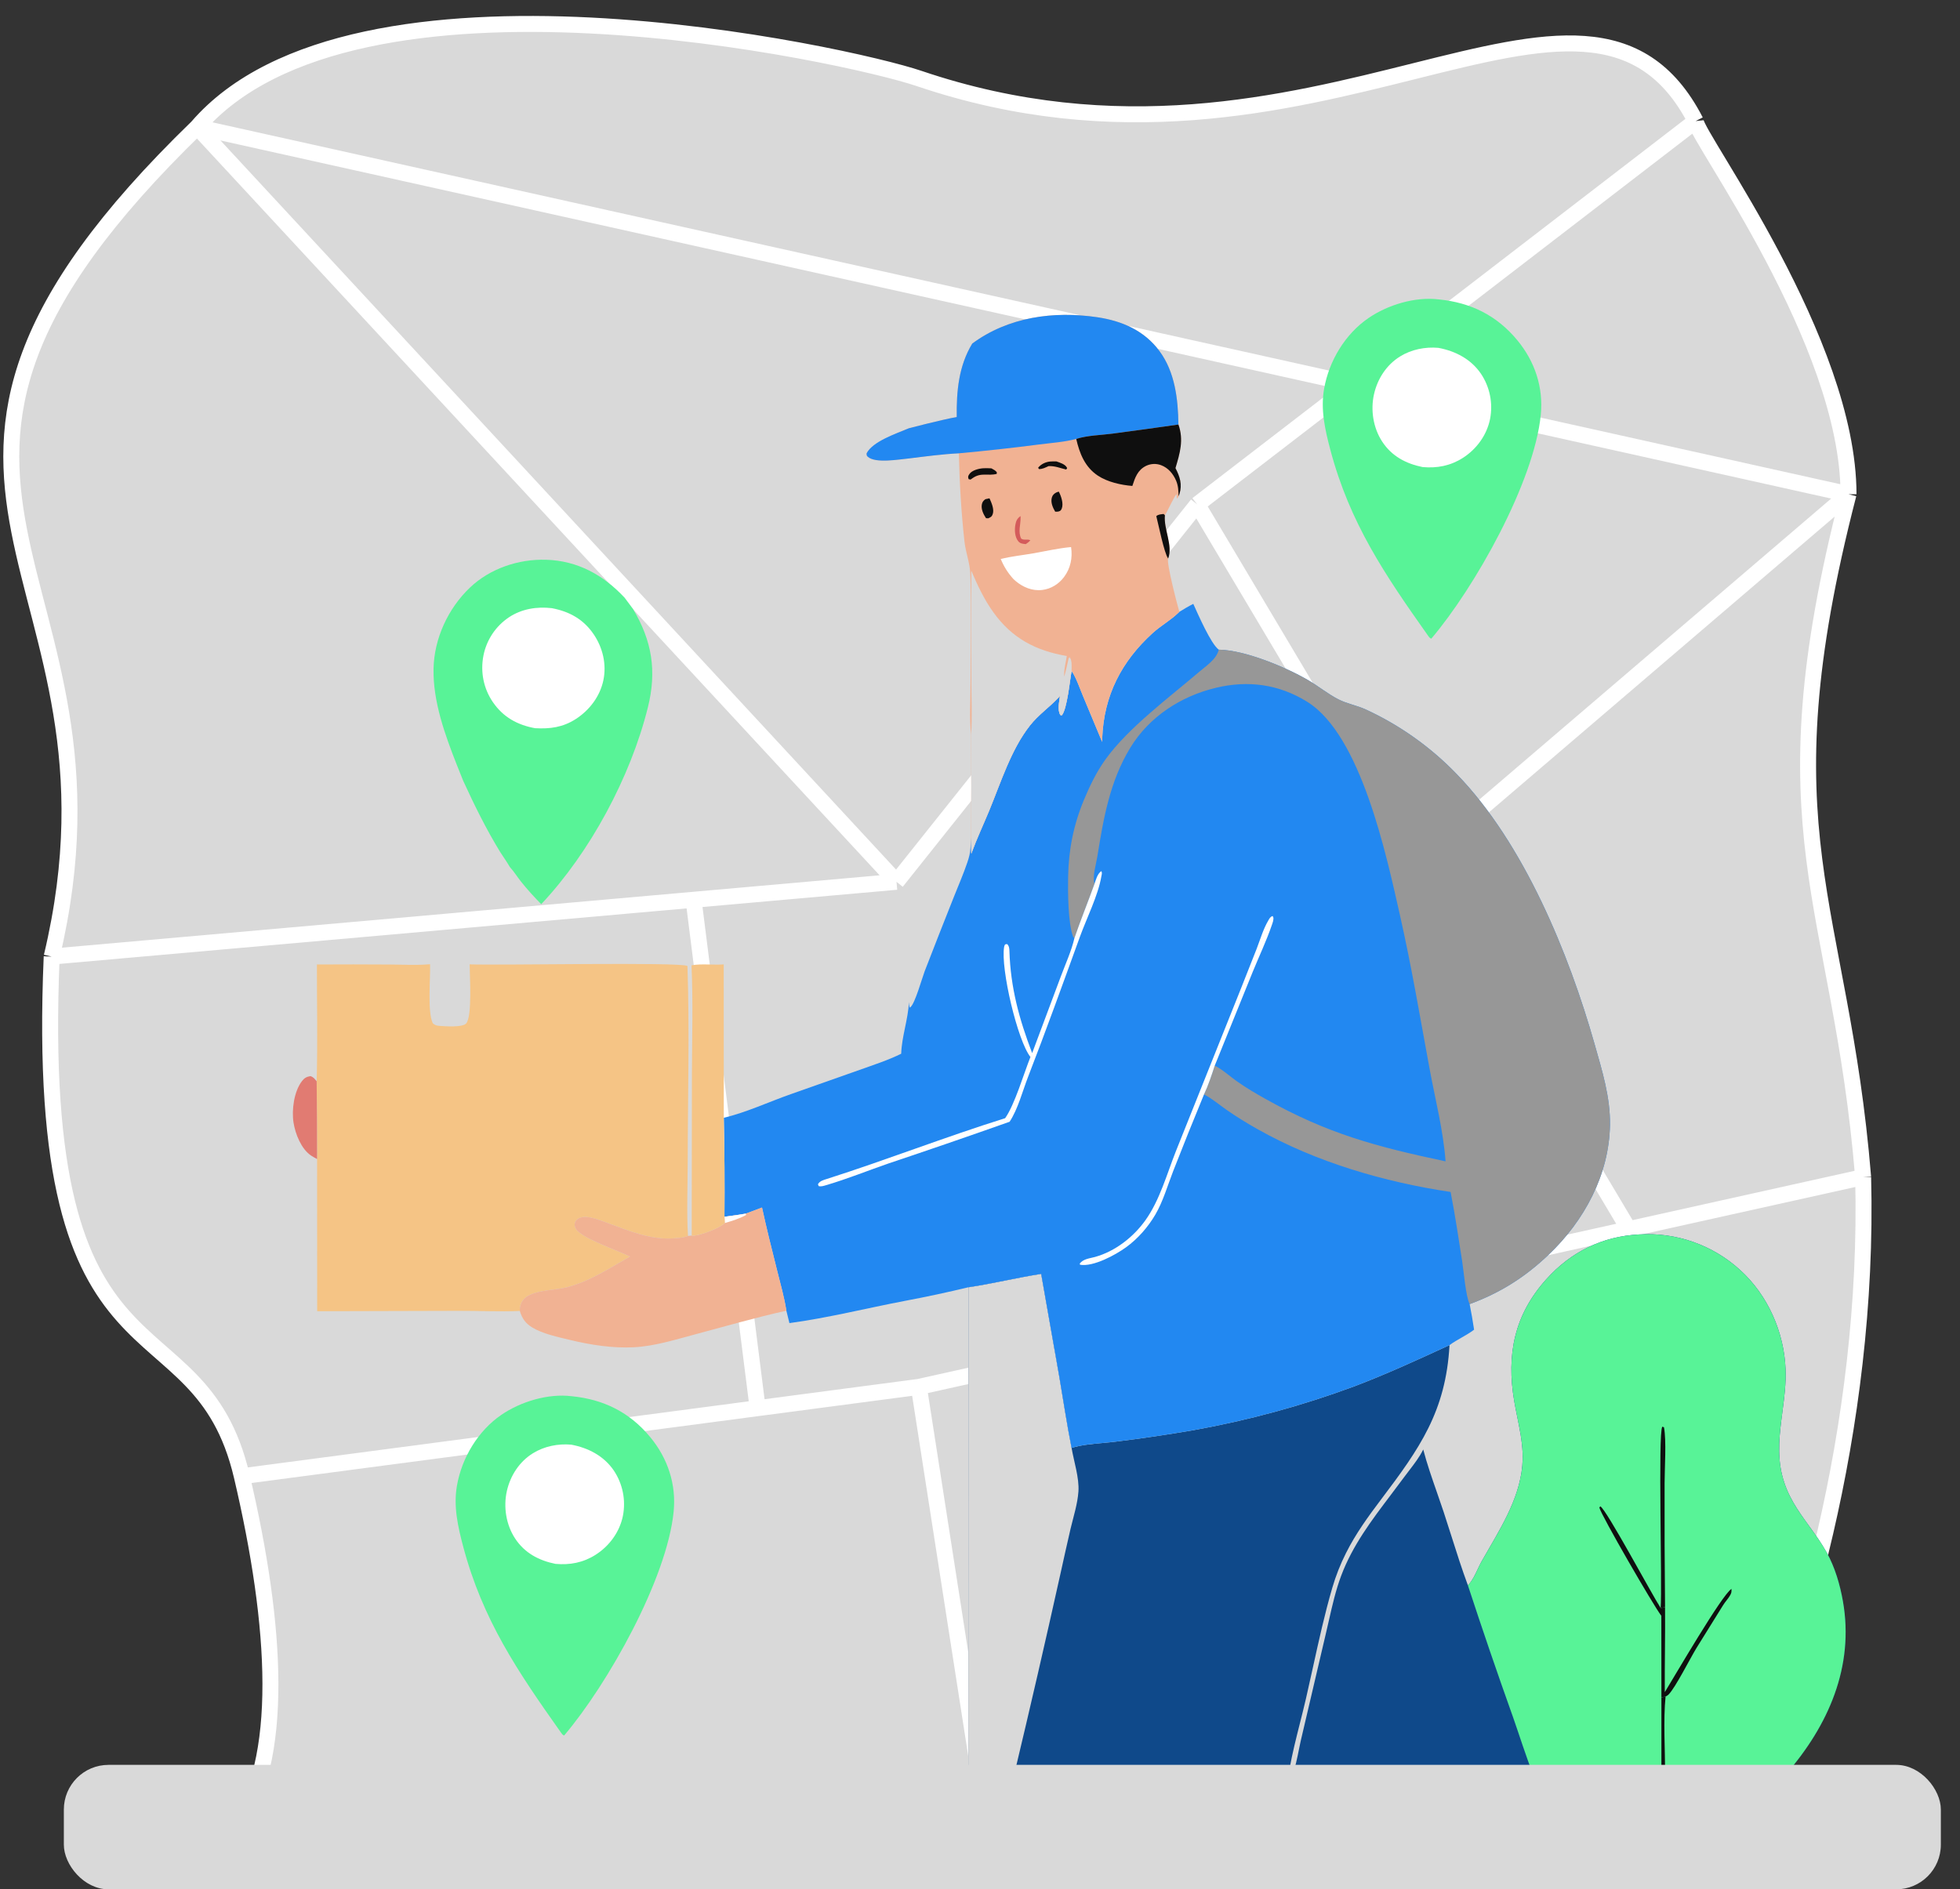
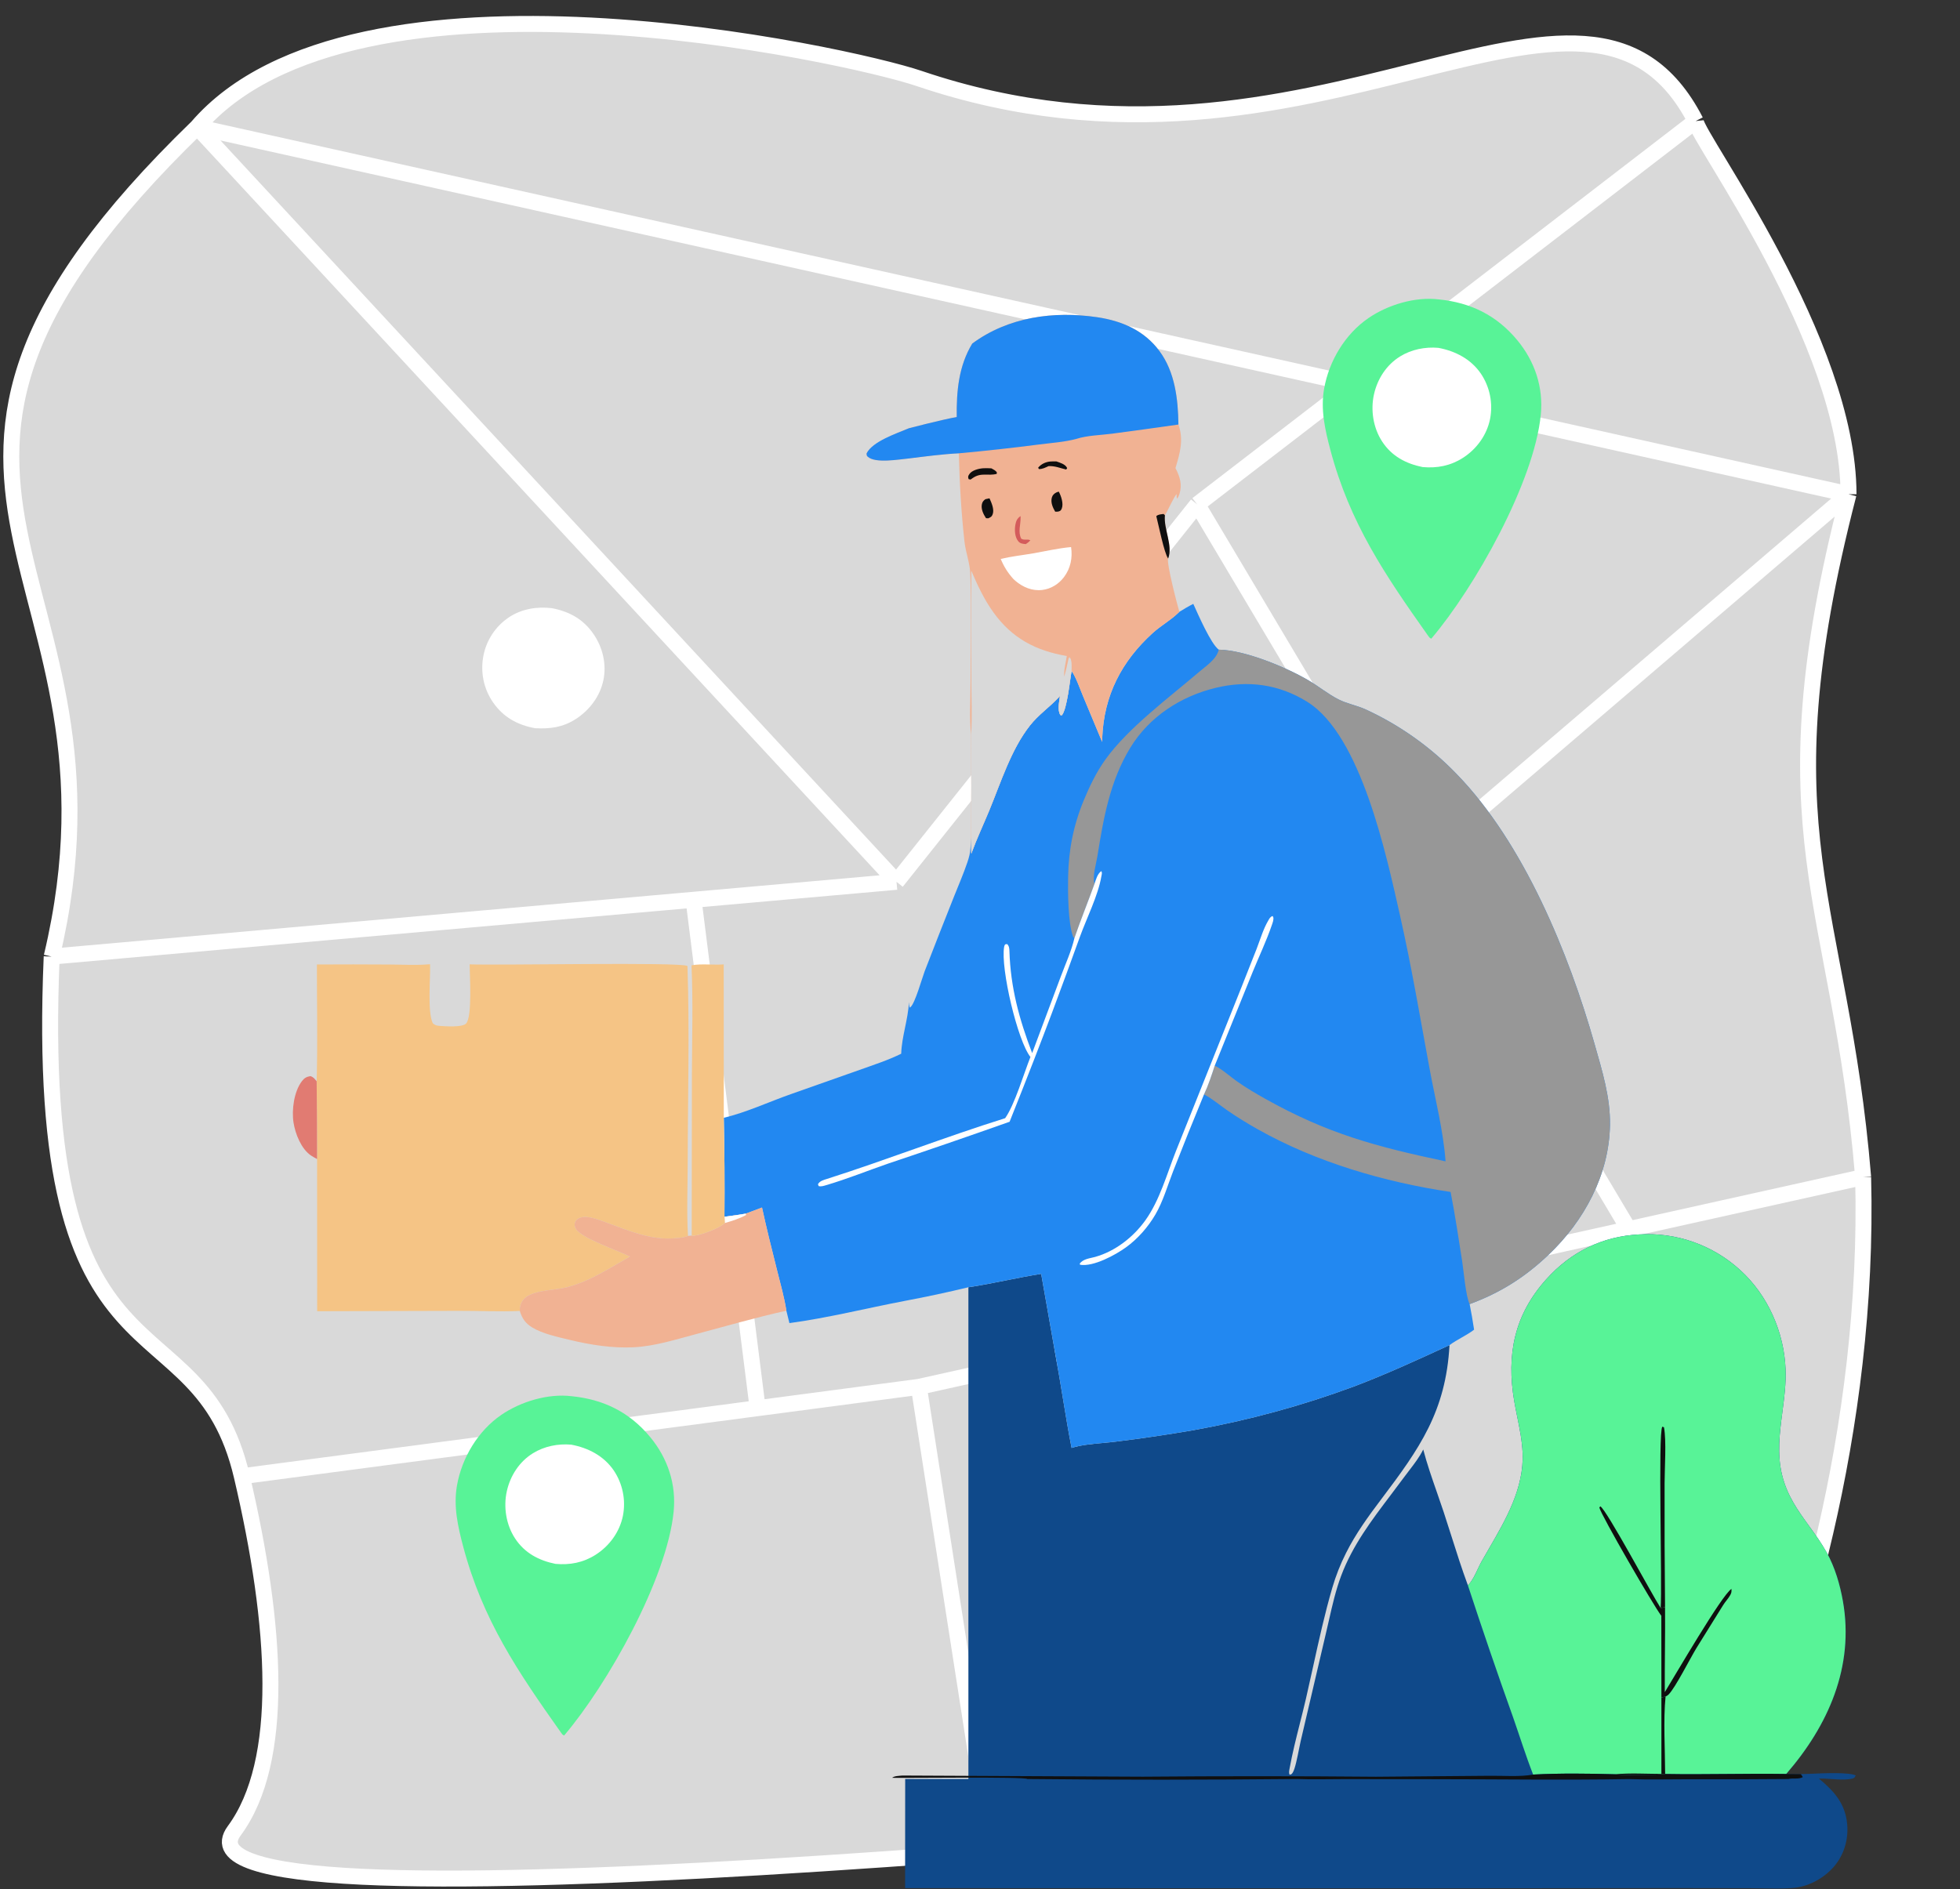
<svg xmlns="http://www.w3.org/2000/svg" width="614" height="592" viewBox="0 0 614 592" fill="none">
  <rect x="0" y="0" width="614" height="592" fill="#333333" stroke="none" />
  <g clip-path="url(#clip0_186_904)">
    <path d="M73.382 573.652C47.929 608.081 381.525 574.358 545.195 559.652C562.844 522.301 585.724 448.398 583.656 368.826C576.5 281.934 551.5 261.5 579.076 154.86C579.076 107 531.778 43.543 531.186 37.938C496.966 -28.504 412.541 66.845 287.842 24.564C265.965 17.145 110.964 -17.287 61.779 39.826C-55.31 153.303 45.385 177.296 16.193 299.739C10.149 441.232 62.07 404.32 75.752 462.565C86.752 509.394 89.438 551.934 73.382 573.652Z" fill="#D9D9D9" />
    <path d="M583.656 368.826C585.724 448.398 562.844 522.301 545.195 559.652C381.525 574.358 47.929 608.081 73.382 573.652C89.439 551.934 86.752 509.394 75.752 462.565M583.656 368.826L510.212 385.148M583.656 368.826C576.5 281.934 551.5 261.5 579.076 154.86M531.186 37.938C531.778 43.543 579.076 107 579.076 154.86M531.186 37.938C496.966 -28.504 412.541 66.845 287.842 24.564C265.965 17.145 110.964 -17.287 61.779 39.826M531.186 37.938L375.057 158.065M16.193 299.739C45.385 177.296 -55.31 153.303 61.779 39.826M16.193 299.739C10.149 441.232 62.07 404.32 75.752 462.565M16.193 299.739L217.268 281.934M280.846 276.304L61.779 39.826M280.846 276.304L217.268 281.934M280.846 276.304L375.057 158.065M61.779 39.826L579.076 154.86M579.076 154.86L442.635 271.606M287.842 434.565L307.311 559.652M287.842 434.565L237.345 441.231M287.842 434.565L510.212 385.148M75.752 462.565L237.345 441.231M237.345 441.231L217.268 281.934M510.212 385.148L442.635 271.606M375.057 158.065L442.635 271.606" stroke="white" stroke-width="5" />
    <path fill-rule="evenodd" clip-rule="evenodd" d="M283.536 591.617L447.923 591.676L525.176 591.601L548.074 591.636C549.333 591.641 550.598 591.663 551.867 591.685H551.869H551.871C555.017 591.738 558.18 591.792 561.293 591.601C566.29 591.293 571.196 588.693 574.466 584.934C577.679 581.242 579.096 576.375 578.654 571.538C578.067 565.105 574.494 561.169 569.786 557.282C570.969 557.25 572.275 557.342 573.606 557.435C575.907 557.597 578.283 557.763 580.224 557.307C580.868 557.156 580.959 556.989 581.204 556.541L581.205 556.539C581.242 556.47 581.284 556.395 581.331 556.312C579.205 555.278 571.58 555.605 566.94 555.803L566.936 555.803C565.776 555.853 564.803 555.895 564.15 555.905L559.547 555.857C572.739 540.675 580.917 522.197 577.327 501.76C576.408 496.526 574.822 491.064 572.211 486.409C570.527 483.406 568.609 480.755 566.722 478.148C563.216 473.303 559.819 468.609 558.242 462.09C556.644 455.487 557.502 448.952 558.363 442.398C558.946 437.962 559.53 433.518 559.355 429.037C558.898 417.376 553.783 405.784 545.099 397.921C544.568 397.437 544.025 396.966 543.471 396.51C542.916 396.053 542.35 395.611 541.774 395.183C541.197 394.754 540.61 394.341 540.013 393.942C539.415 393.543 538.808 393.159 538.192 392.791C537.575 392.423 536.949 392.07 536.315 391.733C535.681 391.396 535.039 391.076 534.388 390.771C533.738 390.466 533.08 390.177 532.415 389.906C531.751 389.634 531.079 389.379 530.402 389.141C529.724 388.902 529.041 388.681 528.352 388.478C527.664 388.274 526.97 388.087 526.272 387.918C525.574 387.749 524.873 387.598 524.167 387.464C523.462 387.33 522.753 387.214 522.042 387.116C521.33 387.017 520.617 386.936 519.901 386.874C519.186 386.811 518.469 386.767 517.752 386.74C517.034 386.713 516.316 386.704 515.598 386.714C514.88 386.723 514.162 386.751 513.446 386.796C501.921 387.409 492.133 392.229 484.402 400.836C474.399 411.971 471.86 424.39 474.354 439.022C474.634 440.67 474.97 442.326 475.306 443.986C476.061 447.711 476.821 451.462 476.979 455.215C477.445 466.282 471.768 476.064 466.351 485.398L466.351 485.399C465.595 486.7 464.845 487.993 464.117 489.28C463.738 489.95 463.352 490.768 462.948 491.624C462.116 493.389 461.21 495.311 460.135 496.414C460.077 496.474 460.017 496.532 459.958 496.589L459.894 496.65C459.873 496.671 459.852 496.692 459.83 496.712C457.961 491.671 456.322 486.507 454.688 481.354C453.876 478.795 453.065 476.239 452.227 473.702C451.554 471.663 450.845 469.631 450.135 467.599L450.134 467.597C448.586 463.16 447.036 458.719 445.849 454.182C444.717 456.499 443.027 458.698 441.392 460.826L441.392 460.827C440.844 461.54 440.302 462.245 439.79 462.944C438.424 464.807 437.033 466.644 435.644 468.478L435.644 468.479C429.651 476.392 423.715 484.232 420.156 493.7C418.435 498.28 417.355 503.053 416.277 507.821L416.276 507.823C415.958 509.232 415.639 510.641 415.304 512.044L407.454 545.561C407.326 546.097 407.162 546.92 406.974 547.869C406.436 550.578 405.692 554.321 404.969 555.411C404.626 555.928 404.598 555.97 403.975 556.086C403.735 555.45 403.837 554.911 403.955 554.284C403.969 554.211 403.983 554.135 403.997 554.059C404.854 549.341 406.045 544.617 407.231 539.913L407.231 539.911C407.877 537.347 408.522 534.79 409.111 532.242C409.87 528.956 410.597 525.642 411.327 522.32C413.158 513.984 415 505.598 417.371 497.484C418.471 493.733 419.901 490.111 421.661 486.62C424.706 480.545 428.648 475.125 432.726 469.725C444.67 453.907 452.929 442.289 454.083 421.48L453.553 421.724C443.873 426.177 434.172 430.64 424.204 434.419C416.044 437.441 407.766 440.096 399.37 442.385C390.975 444.673 382.494 446.586 373.929 448.123C365.808 449.527 357.656 450.73 349.475 451.73C348.304 451.88 346.979 452.002 345.597 452.129C342.158 452.445 338.364 452.793 335.692 453.696C334.706 448.732 333.885 443.72 333.064 438.714C332.667 436.288 332.27 433.865 331.854 431.448L326.163 399.157C322.467 399.73 318.797 400.464 315.128 401.198L315.127 401.198L315.125 401.199C311.216 401.98 307.307 402.762 303.366 403.349V557.435H283.562L283.536 591.617Z" fill="#0F498A" />
    <path d="M559.547 555.857C572.739 540.676 580.917 522.197 577.327 501.76C576.407 496.526 574.822 491.065 572.211 486.409C567.397 477.825 560.667 472.117 558.241 462.091C555.562 451.018 559.789 440.139 559.354 429.037C558.898 417.376 553.782 405.784 545.098 397.921C544.567 397.437 544.025 396.967 543.47 396.51C542.916 396.053 542.35 395.611 541.773 395.183C541.197 394.755 540.61 394.341 540.012 393.942C539.415 393.543 538.808 393.16 538.191 392.791C537.574 392.423 536.949 392.071 536.315 391.733C535.68 391.397 535.038 391.076 534.388 390.771C533.737 390.466 533.08 390.178 532.415 389.906C531.75 389.634 531.079 389.379 530.401 389.141C529.724 388.903 529.041 388.682 528.352 388.478C527.663 388.274 526.97 388.087 526.272 387.919C525.574 387.749 524.872 387.598 524.167 387.464C523.461 387.33 522.753 387.214 522.041 387.116C521.33 387.017 520.616 386.937 519.901 386.874C519.185 386.812 518.469 386.767 517.751 386.74C517.033 386.713 516.316 386.705 515.598 386.714C514.879 386.723 514.162 386.751 513.445 386.796C501.921 387.409 492.133 392.229 484.401 400.836C474.398 411.971 471.859 424.391 474.353 439.022C475.264 444.37 476.75 449.79 476.979 455.215C477.509 467.826 470.065 478.767 464.117 489.28C462.955 491.332 461.731 494.776 460.134 496.414C460.035 496.516 459.932 496.613 459.83 496.713C464.355 510.534 469.064 524.292 473.958 537.987C476.061 543.996 477.963 550.111 480.278 556.04C488.695 555.602 497.482 555.709 505.912 555.944C508.935 556.314 512.153 556.107 515.203 556.113C517.364 556.118 519.481 556.096 521.632 555.863C534.267 556.086 546.911 555.661 559.547 555.857Z" fill="#58F397" />
    <path d="M520.227 503.847C517.392 499.486 503.26 472.983 501.32 471.992L501.018 472.371C501.553 474.736 518.004 503.153 520.438 506.298L520.46 531.879L521.765 531.598C522.132 531.402 522.457 531.219 522.749 530.917C524.931 528.659 529.401 519.733 531.472 516.342L539.778 502.978C540.458 501.868 541.411 500.91 542.037 499.781C542.457 499.023 542.433 498.706 542.41 497.861C539.374 499.758 524.558 525.294 521.52 530.215C521.468 521.339 521.684 512.464 521.604 503.585L520.227 503.847Z" fill="#0F0F0F" />
    <path d="M521.604 503.585C521.468 490.646 521.42 477.707 521.46 464.767C521.463 460.03 522.07 451.408 521.262 447.214L520.739 447.036C519.361 449.057 520.759 497.011 520.227 503.847L521.604 503.585Z" fill="#0F0F0F" />
    <path d="M521.765 531.598L520.46 531.879L520.461 555.836C515.679 555.82 510.666 555.512 505.912 555.944C508.935 556.314 512.153 556.107 515.203 556.113C517.365 556.118 519.481 556.096 521.632 555.863C521.616 548.342 521.027 538.896 521.765 531.598Z" fill="#0F0F0F" />
-     <path d="M326.163 399.157C318.527 400.341 311.006 402.21 303.366 403.349L303.339 555.775L317.771 555.752C322.738 534.976 327.534 514.16 332.16 493.305C333.234 488.542 334.24 483.77 335.37 479.019C336.268 475.242 337.578 471.187 337.836 467.315C338.118 463.068 336.411 457.925 335.691 453.696C334.228 446.328 333.128 438.853 331.854 431.448L326.163 399.157Z" fill="#D9D9D9" />
    <path d="M559.547 555.857C546.911 555.661 534.268 556.086 521.633 555.862C519.482 556.095 517.365 556.117 515.204 556.113C512.154 556.106 508.936 556.313 505.913 555.944C497.483 555.708 488.696 555.602 480.279 556.04C476.008 556.822 470.937 556.36 466.567 556.425L431.077 556.72C406.705 556.506 382.333 556.501 357.961 556.704L282.702 556.344C281.74 556.455 280.216 556.423 279.461 557.059C284.174 557.168 320.874 556.679 321.837 557.427C349.952 557.73 378.15 557.698 406.266 557.427C411.132 557.618 416.065 557.46 420.937 557.464L449.086 557.488C469.492 557.491 489.937 557.802 510.336 557.454C516.594 557.675 522.913 557.501 529.177 557.506C539.531 557.552 549.885 557.527 560.239 557.433C561.688 557.067 563.533 557.585 564.77 556.825L564.151 555.905L559.547 555.857Z" fill="#0F0F0F" />
    <path d="M373.815 189.215C372.306 189.974 370.883 190.827 369.446 191.712L369.015 192.13C366.599 194.434 363.564 196.112 361.084 198.371C351.327 207.256 345.819 217.914 345.29 231.203C345.273 231.624 345.265 232.045 345.264 232.467L339.305 218.189C338.208 215.574 337.219 212.556 335.681 210.167C335.185 213.022 334.272 222.296 332.626 224.139L332.196 224.064C331.184 222.583 331.848 219.79 332.045 218.089L331.648 218.52C328.771 221.613 325.289 223.96 322.635 227.332C316.761 234.798 313.516 245.194 309.919 253.903C308.044 258.443 305.948 262.886 304.265 267.503L304.211 262.452C304.144 263.538 304.06 264.624 304.018 265.71C303.956 267.26 303.539 268.732 303.046 270.194C301.8 273.893 300.196 277.535 298.76 281.169C295.688 288.876 292.656 296.599 289.664 304.337C288.858 306.454 286.673 314.317 285.247 315.556C285.171 315.622 285.08 315.666 284.996 315.721C284.803 315.131 284.772 314.604 284.739 313.986C284.483 319.469 282.487 324.733 282.314 330.173C278.14 332.237 273.633 333.673 269.256 335.247L247.667 342.862C240.872 345.259 233.683 348.607 226.737 350.245C226.963 360.582 227.033 370.919 226.947 381.258C229.18 380.981 231.406 380.654 233.625 380.279L238.712 378.368C240.151 385.028 241.822 391.62 243.476 398.229C244.5 402.322 245.7 406.526 246.342 410.69L247.297 414.58C259.478 412.938 271.467 409.899 283.535 407.602C290.182 406.355 296.792 404.937 303.366 403.349C311.005 402.211 318.527 400.341 326.163 399.158L331.854 431.448C333.127 438.854 334.228 446.328 335.691 453.696C339.437 452.431 345.389 452.254 349.474 451.73C357.656 450.73 365.807 449.527 373.929 448.123C382.494 446.586 390.974 444.673 399.37 442.385C407.765 440.096 416.043 437.441 424.204 434.419C434.354 430.571 444.226 426.014 454.083 421.48C456.478 419.686 459.346 418.506 461.781 416.64C461.371 413.953 460.934 411.285 460.388 408.62C470.039 405.072 477.775 400.164 485.203 393.075C496.316 382.469 504.101 368.077 504.346 352.482C504.483 343.791 501.893 335.504 499.549 327.228C491.467 298.697 477.293 264.167 456.406 242.633C455.386 241.571 454.341 240.533 453.272 239.52C452.203 238.506 451.111 237.519 449.996 236.557C448.881 235.595 447.744 234.66 446.585 233.751C445.426 232.843 444.247 231.962 443.047 231.108C441.846 230.255 440.627 229.43 439.388 228.634C438.15 227.838 436.893 227.071 435.618 226.334C434.344 225.596 433.052 224.889 431.744 224.213C430.437 223.536 429.114 222.89 427.776 222.275C425.047 221.036 421.925 220.493 419.278 219.139C416.032 217.48 413.02 215.015 409.857 213.159C402.887 209.069 390.004 203.697 381.803 203.567C379.306 201.765 375.263 192.379 373.815 189.215Z" fill="#2288F1" />
    <path d="M460.388 408.62C470.039 405.072 477.775 400.164 485.203 393.075C496.316 382.469 504.101 368.077 504.346 352.482C504.483 343.791 501.893 335.504 499.549 327.228C491.467 298.697 477.293 264.167 456.406 242.632C455.386 241.571 454.341 240.533 453.272 239.52C452.203 238.506 451.111 237.519 449.996 236.557C448.881 235.595 447.744 234.66 446.585 233.751C445.426 232.842 444.247 231.961 443.047 231.108C441.846 230.255 440.627 229.43 439.388 228.634C438.15 227.838 436.893 227.071 435.618 226.333C434.344 225.596 433.052 224.889 431.744 224.213C430.437 223.536 429.114 222.89 427.776 222.275C425.047 221.036 421.925 220.492 419.278 219.139C416.032 217.48 413.02 215.015 409.857 213.159C402.887 209.069 390.004 203.697 381.803 203.566C381.075 206.582 377.896 208.605 375.641 210.533C366.207 218.602 353.384 228.078 346.275 237.996C343.479 241.899 341.318 246.381 339.489 250.807C336.273 258.596 334.761 266.291 334.606 274.716C334.517 279.549 334.555 289.287 336.197 293.62L336.583 293.924C338.537 288.237 340.82 282.657 342.848 276.992C342.208 274.341 343.325 271.065 343.752 268.42C345.691 256.436 347.636 244.891 354.08 234.297C359.991 224.581 369.895 218.169 380.84 215.527C390.923 213.092 400.633 214.367 409.533 219.915C426.39 230.423 434.323 268.024 438.589 286.904C442.18 302.8 444.868 318.761 447.816 334.774C449.58 344.355 452.134 354.178 452.844 363.895C431.104 359.284 416.002 355.287 396.401 344.316C393.359 342.614 390.395 340.868 387.541 338.859C385.272 337.262 383.004 335.137 380.534 333.905C379.56 336.887 378.519 340.082 377.175 342.92C377.264 342.966 377.352 343.011 377.439 343.059C379.904 344.392 382.117 346.285 384.419 347.883C387.458 349.993 390.687 351.971 393.907 353.788C412.287 364.159 433.633 370.381 454.423 373.489C455.824 380.665 456.913 387.935 458.041 395.159C458.549 398.409 459.156 406.118 460.388 408.62Z" fill="#979797" />
-     <path d="M316.271 351.49C318.881 347.549 320.333 341.87 322.045 337.458C327.694 322.901 332.957 308.253 338.279 293.577C340.387 287.764 343.991 280.621 345.015 274.621C345.12 274.007 345.351 273.482 344.988 272.959C343.747 273.859 343.341 275.596 342.848 276.992C340.821 282.657 338.537 288.237 336.583 293.924C335.672 297.936 333.757 302.082 332.319 305.962L323.339 329.976C319.282 319.36 316.573 309.454 316.219 298.047C316.192 297.177 316.147 296.453 315.502 295.814L314.878 295.907C314.712 296.201 314.626 296.31 314.561 296.685C313.388 303.42 318.803 326.241 322.802 331.184C320.716 336.417 317.885 346.102 314.876 350.373C296.116 356.241 277.752 363.437 259.016 369.412C257.987 369.74 256.763 370.048 256.236 371.076L256.461 371.652C257.265 371.854 257.992 371.594 258.764 371.368C265.375 369.435 271.934 366.759 278.463 364.513C291.103 360.282 303.706 355.941 316.271 351.49Z" fill="white" />
+     <path d="M316.271 351.49C327.694 322.901 332.957 308.253 338.279 293.577C340.387 287.764 343.991 280.621 345.015 274.621C345.12 274.007 345.351 273.482 344.988 272.959C343.747 273.859 343.341 275.596 342.848 276.992C340.821 282.657 338.537 288.237 336.583 293.924C335.672 297.936 333.757 302.082 332.319 305.962L323.339 329.976C319.282 319.36 316.573 309.454 316.219 298.047C316.192 297.177 316.147 296.453 315.502 295.814L314.878 295.907C314.712 296.201 314.626 296.31 314.561 296.685C313.388 303.42 318.803 326.241 322.802 331.184C320.716 336.417 317.885 346.102 314.876 350.373C296.116 356.241 277.752 363.437 259.016 369.412C257.987 369.74 256.763 370.048 256.236 371.076L256.461 371.652C257.265 371.854 257.992 371.594 258.764 371.368C265.375 369.435 271.934 366.759 278.463 364.513C291.103 360.282 303.706 355.941 316.271 351.49Z" fill="white" />
    <path d="M380.535 333.904L392.465 304.445C394.426 299.645 396.729 294.813 398.405 289.912C398.644 289.212 399.087 288.126 398.862 287.382C398.823 287.255 398.737 287.146 398.675 287.029C397.93 287.238 397.662 287.83 397.285 288.476C395.707 291.171 394.78 294.395 393.66 297.304L388.779 309.667L368.342 360.778C365.513 367.937 363.3 376.1 358.788 382.396C355.017 387.658 349.349 392.085 343.06 393.845C341.335 394.327 339.406 394.419 338.229 395.94L338.364 396.3C342.565 396.977 349.426 393.227 352.726 390.844C356.403 388.187 359.622 384.52 361.914 380.608C364.362 376.43 365.778 371.413 367.536 366.905C370.665 358.883 373.89 350.88 377.176 342.92C378.52 340.082 379.561 336.887 380.535 333.904Z" fill="white" />
    <path d="M215.359 302.687C213.475 301.372 155.851 302.526 147.121 302.167C147.148 305.79 147.983 318.558 146.019 320.698C144.853 321.97 139.556 321.576 137.81 321.46C136.906 321.4 136.262 321.258 135.576 320.634C133.851 316.991 134.883 306.688 134.722 302.122C130.63 302.518 126.338 302.238 122.222 302.221C114.575 302.168 106.927 302.164 99.28 302.209C99.261 314.383 99.538 326.636 99.197 338.8C99.291 346.925 99.336 355.05 99.333 363.175L99.36 410.859L143.503 410.74C149.918 410.715 156.435 411.052 162.836 410.775C162.809 410.165 162.842 409.639 163.008 409.053C163.464 407.451 164.48 406.423 165.97 405.737C169.576 404.077 174.048 404.294 177.889 403.27C184.945 401.388 191.059 397.3 197.34 393.736C193.781 391.908 182.115 387.965 180.416 385.075C180.028 384.415 179.872 383.695 180.163 382.965C180.686 381.654 182.273 381.242 183.545 381.316C185.822 381.449 188.267 382.451 190.388 383.224C197.02 385.638 203.848 388.581 211.065 388.014C212.556 387.897 214.142 387.848 215.528 387.251C215.074 379.643 215.43 371.831 215.438 364.199C215.46 343.768 216.047 323.086 215.359 302.687Z" fill="#F5C485" />
    <path d="M369.161 133.023C369.054 125.087 368.087 116.59 363.239 110.03C358.456 103.559 351.499 100.545 343.722 99.397C330.079 97.383 315.833 99.317 304.575 107.652C300.306 114.686 299.62 122.591 299.712 130.66C294.635 131.599 284.776 134.175 284.776 134.175C284.776 134.175 273.341 138.281 271.469 142.08C271.524 142.582 271.433 142.736 271.841 143.105C274.25 145.287 281.659 143.928 284.824 143.638C289.979 143.005 295.194 142.296 300.381 142.041C300.579 151.214 301.126 160.55 302.134 169.677C302.512 173.099 303.835 176.37 303.957 179.814C304.365 191.341 304.073 202.976 304.039 214.511C304.024 219.613 303.648 225.12 304.206 230.183C304.294 240.94 304.297 251.696 304.212 262.452L304.266 267.503C305.949 262.886 308.045 258.443 309.92 253.903C313.516 245.194 316.762 234.797 322.636 227.332C325.29 223.96 328.771 221.612 331.649 218.52L332.046 218.089C331.849 219.79 331.185 222.583 332.197 224.064L332.627 224.139C334.273 222.296 335.186 213.022 335.682 210.167C337.22 212.556 338.209 215.574 339.306 218.188L345.265 232.467C345.265 232.045 345.274 231.623 345.291 231.202C345.82 217.914 351.328 207.256 361.085 198.37C363.564 196.112 366.6 194.434 369.016 192.13L369.447 191.712C368.799 189.485 365.364 176.411 365.941 175.012C367.504 170.962 364.488 165.786 364.925 161.457C365.866 160.005 367.778 155.515 368.635 154.813C368.619 155.37 368.496 155.776 368.775 156.27L369.214 155.495C369.309 155.252 369.407 155.011 369.485 154.764C370.418 151.782 369.602 149.324 368.232 146.674C369.639 141.963 370.867 137.861 369.161 133.023Z" fill="#F1B293" />
    <path d="M369.16 133.023C369.054 125.087 368.087 116.59 363.239 110.03C358.455 103.559 351.498 100.545 343.722 99.397C330.079 97.383 315.832 99.317 304.574 107.652C300.306 114.686 299.62 122.591 299.712 130.66C294.635 131.599 284.776 134.175 284.776 134.175C284.519 134.275 284.519 134.275 284.519 134.275C280.8 135.865 273.34 138.281 271.468 142.08C271.524 142.582 271.433 142.736 271.841 143.105C274.25 145.287 281.658 143.928 284.823 143.638C289.978 143.005 295.194 142.296 300.381 142.041C308.807 141.273 317.217 140.346 325.608 139.261C329.396 138.777 333.459 138.514 337.146 137.531C340.555 136.42 344.85 136.348 348.431 135.882C355.346 134.967 362.256 134.014 369.16 133.023Z" fill="#2288F1" />
    <path d="M304.27 178.814L304.28 213.076C304.279 218.73 304.597 224.556 304.205 230.184C304.294 240.94 304.296 251.696 304.211 262.452L304.265 267.503C305.948 262.886 308.044 258.443 309.919 253.903C313.516 245.194 316.761 234.798 322.635 227.332C325.289 223.96 328.77 221.613 331.648 218.52L332.045 218.089C331.848 219.79 331.184 222.583 332.196 224.064L332.626 224.139C334.272 222.296 335.185 213.022 335.681 210.167C335.701 208.932 335.866 206.93 335.108 205.902C334.736 206.136 334.788 206.335 334.671 206.744L335.17 206.01L335.238 206.192L334.764 206.3C334.333 208.208 333.944 210.134 333.377 212.007C333.217 210.009 333.879 207.554 334.195 205.554C324.448 203.896 317.016 199.986 311.17 191.832C308.303 187.835 306.178 183.33 304.27 178.814Z" fill="#D9D9D9" />
-     <path d="M369.161 133.023C362.256 134.014 355.346 134.967 348.431 135.882C344.851 136.348 340.555 136.42 337.147 137.531C338.181 142.072 339.87 146.36 343.95 149.052C346.973 151.048 351.168 151.973 354.727 152.266C355.574 149.649 356.368 147.277 359.031 145.967C359.213 145.879 359.398 145.802 359.587 145.733C359.776 145.664 359.968 145.606 360.164 145.556C360.359 145.507 360.556 145.468 360.755 145.439C360.954 145.41 361.154 145.391 361.355 145.382C361.556 145.373 361.757 145.374 361.958 145.385C362.159 145.396 362.359 145.418 362.558 145.449C362.756 145.481 362.953 145.522 363.148 145.574C363.342 145.625 363.534 145.686 363.722 145.757C365.946 146.578 367.526 148.474 368.434 150.61C369.115 152.211 369.163 153.783 369.214 155.495C369.309 155.252 369.407 155.011 369.485 154.764C370.418 151.782 369.602 149.324 368.232 146.674C369.639 141.963 370.867 137.861 369.161 133.023Z" fill="#0F0F0F" />
    <path d="M364.924 161.457L364.515 161.043C363.637 161.184 362.914 161.134 362.228 161.727C362.899 164.295 364.684 173.292 365.94 175.012C367.504 170.962 364.487 165.786 364.924 161.457Z" fill="#0F0F0F" />
    <path d="M335.532 171.416C331.501 171.781 327.561 172.709 323.579 173.398C320.218 173.979 316.807 174.343 313.487 175.132C314.506 177.56 315.691 179.459 317.451 181.417C317.66 181.615 317.868 181.814 318.087 181.999C320.451 184.002 323.381 185.239 326.52 184.854C329.26 184.518 331.678 183.005 333.323 180.807C335.377 178.064 336.038 174.767 335.532 171.416Z" fill="white" />
    <path d="M309.974 156.14L308.683 156.417C308.072 156.871 307.732 157.257 307.581 158.034C307.282 159.564 308.078 161.138 308.883 162.371L309.591 162.407C310.309 162.059 310.693 161.933 310.982 161.111C311.523 159.573 310.592 157.504 309.974 156.14Z" fill="#0F0F0F" />
    <path d="M310.563 146.749C309.738 146.718 308.887 146.666 308.064 146.718C306.685 146.805 304.478 147.321 303.653 148.574C303.199 149.264 303.224 149.398 303.431 150.133L304.039 150.264L304.705 149.8C307.399 147.933 309.436 149.206 312.246 148.485L312.268 147.968C311.808 147.38 311.203 147.1 310.563 146.749Z" fill="#0F0F0F" />
    <path d="M331.685 154.051C331.432 154.121 331.133 154.195 330.902 154.314C330.218 154.669 329.709 155.148 329.505 155.91C329.089 157.461 329.785 159.01 330.551 160.322C331.014 160.345 331.337 160.353 331.787 160.213C332.237 160.074 332.446 159.767 332.621 159.323C333.22 157.797 332.416 155.415 331.685 154.051Z" fill="#0F0F0F" />
    <path d="M330.94 144.581C330.315 144.568 329.683 144.554 329.059 144.607C327.585 144.73 326.155 145.394 325.214 146.548L325.443 146.963C326.54 147.032 327.494 146.49 328.473 146.058C330.474 145.949 332.072 146.665 333.984 147.122L334.299 146.713C334.263 146.627 334.237 146.535 334.191 146.454C333.578 145.402 332.012 144.965 330.94 144.581Z" fill="#0F0F0F" />
    <path d="M319.708 161.705C318.646 162.428 318.292 163.219 318.073 164.447C317.783 166.073 317.889 168.316 319.023 169.645C319.634 170.362 320.462 170.39 321.334 170.494C321.904 170.141 322.314 169.803 322.774 169.316C321.872 168.775 320.947 169.416 319.911 168.79C318.85 166.65 319.743 164.472 319.72 162.221C319.718 162.048 319.712 161.877 319.708 161.705Z" fill="#D45B5B" />
    <path d="M238.713 378.368L233.625 380.279C231.406 380.654 229.18 380.981 226.947 381.258L227.058 383.218C225.626 384.753 219.188 387.233 217.02 387.196C216.908 387.194 216.797 387.171 216.686 387.158L215.529 387.251C214.143 387.849 212.557 387.897 211.065 388.014C203.848 388.581 197.02 385.638 190.388 383.224C188.267 382.451 185.822 381.449 183.546 381.316C182.273 381.242 180.686 381.654 180.164 382.965C179.872 383.695 180.029 384.416 180.416 385.075C182.115 387.965 193.781 391.909 197.34 393.736C191.059 397.3 184.946 401.388 177.889 403.27C174.048 404.294 169.576 404.078 165.97 405.738C164.48 406.423 163.464 407.452 163.009 409.053C162.842 409.639 162.81 410.165 162.836 410.775C162.849 410.813 162.863 410.852 162.876 410.891C163.601 413.169 164.632 414.674 166.705 415.935C170.002 417.94 174.784 418.943 178.536 419.851C184.971 421.408 191.892 422.492 198.521 422.153C205.086 421.819 211.569 419.753 217.889 418.073C227.336 415.562 236.801 412.801 246.343 410.69C245.701 406.526 244.501 402.322 243.477 398.229C241.822 391.62 240.151 385.029 238.713 378.368Z" fill="#F1B293" />
    <path d="M233.625 380.279C231.406 380.654 229.18 380.981 226.947 381.258L227.057 383.218C229.196 382.615 231.808 381.791 233.729 380.699L233.625 380.279Z" fill="white" />
    <path d="M226.713 302.184C223.421 302.43 219.837 301.885 216.625 302.471C217.135 313.799 216.791 325.218 216.752 336.56L216.686 387.158C216.797 387.17 216.908 387.194 217.02 387.196C219.187 387.232 225.625 384.753 227.058 383.217L226.947 381.258C227.033 370.919 226.963 360.581 226.738 350.245L226.713 302.184Z" fill="#F5C485" />
    <path d="M99.197 338.8C98.504 337.993 98.263 337.523 97.237 337.188C96.057 337.375 95.34 337.783 94.6 338.743C92.088 342.005 91.329 347.802 91.956 351.775C92.516 355.325 94.379 360.007 97.417 362.062C98.027 362.475 98.686 362.825 99.334 363.175C99.337 355.049 99.291 346.924 99.197 338.8Z" fill="#E17B72" />
-     <path d="M195.665 187.277C188.994 180.143 180.944 175.681 171.031 175.391C162.406 175.139 153.485 178.134 147.199 184.133C140.349 190.67 135.986 200.095 135.813 209.595C135.626 219.817 139.372 230.163 143.07 239.573L145.113 244.675C148.649 252.377 152.279 259.762 156.711 267.006C157.715 268.55 158.797 270.082 159.721 271.673C160.987 273.053 162.016 274.732 163.187 276.204C165.181 278.71 167.307 281.028 169.548 283.313C184.88 267.045 197.541 243.418 202.955 221.664C205.795 210.253 204.265 200.777 198.262 190.755L195.665 187.277Z" fill="#58F397" />
    <path d="M172.877 190.563C168.184 190.008 163.396 190.781 159.418 193.431C159.162 193.603 158.91 193.781 158.663 193.965C158.415 194.149 158.172 194.339 157.934 194.535C157.696 194.731 157.463 194.933 157.235 195.141C157.006 195.348 156.783 195.561 156.566 195.78C156.348 195.999 156.136 196.222 155.929 196.451C155.723 196.681 155.522 196.915 155.327 197.154C155.132 197.393 154.942 197.636 154.759 197.885C154.576 198.133 154.399 198.386 154.228 198.643C154.058 198.899 153.893 199.161 153.736 199.426C153.578 199.691 153.427 199.96 153.282 200.233C153.138 200.505 153 200.781 152.869 201.06C152.738 201.34 152.614 201.622 152.497 201.908C152.38 202.193 152.27 202.482 152.167 202.773C152.064 203.064 151.968 203.357 151.88 203.652C151.792 203.948 151.711 204.246 151.637 204.545C151.564 204.845 151.497 205.146 151.438 205.449C150.455 210.557 151.474 215.744 154.423 220.034C157.639 224.714 162.098 227.169 167.614 228.173C172.287 228.432 176.296 227.912 180.323 225.333C184.633 222.57 187.963 218.214 189.017 213.149C190.059 208.136 188.838 202.952 185.978 198.744C182.772 194.027 178.389 191.615 172.877 190.563Z" fill="white" />
    <path d="M450.736 93.816C443.34 92.901 434.744 95.507 428.669 99.679C421.352 104.705 416.308 113.147 414.792 121.839C413.657 128.351 415.083 134.645 416.749 140.932C422.825 163.864 433.812 180.05 447.329 199.139C447.716 199.667 447.757 199.848 448.371 200.127C462.021 184.07 480.58 151.057 482.675 129.987C483.53 121.381 480.824 113.264 475.336 106.625C468.885 98.823 460.736 94.806 450.736 93.816Z" fill="#58F397" />
    <path d="M450.586 108.993C446.462 108.634 442.171 109.486 438.624 111.67C434.359 114.296 431.521 118.675 430.429 123.521C429.302 128.515 430.188 134.11 433.016 138.407C436.013 142.962 440.457 145.292 445.645 146.35C450.163 146.756 454.329 145.974 458.198 143.518C462.535 140.766 465.757 136.367 466.782 131.303C466.841 130.998 466.893 130.692 466.938 130.385C466.983 130.078 467.02 129.77 467.049 129.461C467.079 129.152 467.101 128.843 467.115 128.533C467.13 128.223 467.136 127.913 467.136 127.602C467.134 127.292 467.126 126.982 467.11 126.672C467.094 126.362 467.07 126.052 467.039 125.743C467.008 125.435 466.969 125.127 466.923 124.82C466.876 124.513 466.822 124.207 466.761 123.903C466.7 123.599 466.631 123.296 466.555 122.995C466.478 122.694 466.395 122.396 466.304 122.099C466.213 121.802 466.115 121.508 466.01 121.216C465.904 120.924 465.792 120.634 465.672 120.348C465.553 120.061 465.427 119.778 465.293 119.498C465.16 119.218 465.02 118.941 464.873 118.668C464.726 118.394 464.572 118.125 464.412 117.859C464.252 117.593 464.086 117.331 463.912 117.074C460.791 112.511 455.914 109.99 450.586 108.993Z" fill="white" />
    <path d="M179.091 437.487C171.694 436.572 163.099 439.177 157.024 443.35C149.707 448.375 144.663 456.818 143.146 465.51C142.011 472.021 143.437 478.316 145.103 484.603C151.179 507.535 162.167 523.721 175.684 542.81C176.071 543.338 176.111 543.519 176.726 543.798C190.376 527.741 208.934 494.728 211.029 473.658C211.885 465.052 209.178 456.935 203.69 450.296C197.24 442.494 189.09 438.477 179.091 437.487Z" fill="#58F397" />
    <path d="M178.941 452.665C174.816 452.305 170.526 453.158 166.979 455.341C162.714 457.968 159.876 462.347 158.783 467.192C157.657 472.187 158.543 477.781 161.371 482.079C164.368 486.633 168.812 488.963 173.999 490.021C178.518 490.427 182.684 489.645 186.553 487.189C190.889 484.437 194.112 480.039 195.136 474.975C195.196 474.67 195.248 474.364 195.292 474.057C195.337 473.75 195.374 473.442 195.404 473.133C195.433 472.824 195.455 472.514 195.469 472.204C195.484 471.894 195.491 471.584 195.49 471.274C195.489 470.963 195.48 470.653 195.465 470.343C195.448 470.033 195.425 469.724 195.393 469.415C195.362 469.106 195.323 468.798 195.277 468.491C195.231 468.184 195.177 467.879 195.115 467.575C195.054 467.27 194.985 466.968 194.909 466.666C194.833 466.366 194.749 466.067 194.658 465.77C194.568 465.473 194.469 465.179 194.364 464.887C194.259 464.595 194.147 464.306 194.027 464.019C193.908 463.733 193.781 463.449 193.648 463.169C193.514 462.889 193.374 462.612 193.228 462.339C193.08 462.066 192.927 461.796 192.767 461.53C192.607 461.264 192.44 461.003 192.267 460.745C189.146 456.183 184.269 453.661 178.941 452.665Z" fill="white" />
-     <rect x="20" y="553" width="588" height="39" rx="14" fill="#D9D9D9" />
  </g>
  <defs>
    <clipPath id="clip0_186_904">
      <rect width="614" height="592" fill="white" transform="matrix(-1 0 0 1 614 0)" />
    </clipPath>
  </defs>
</svg>